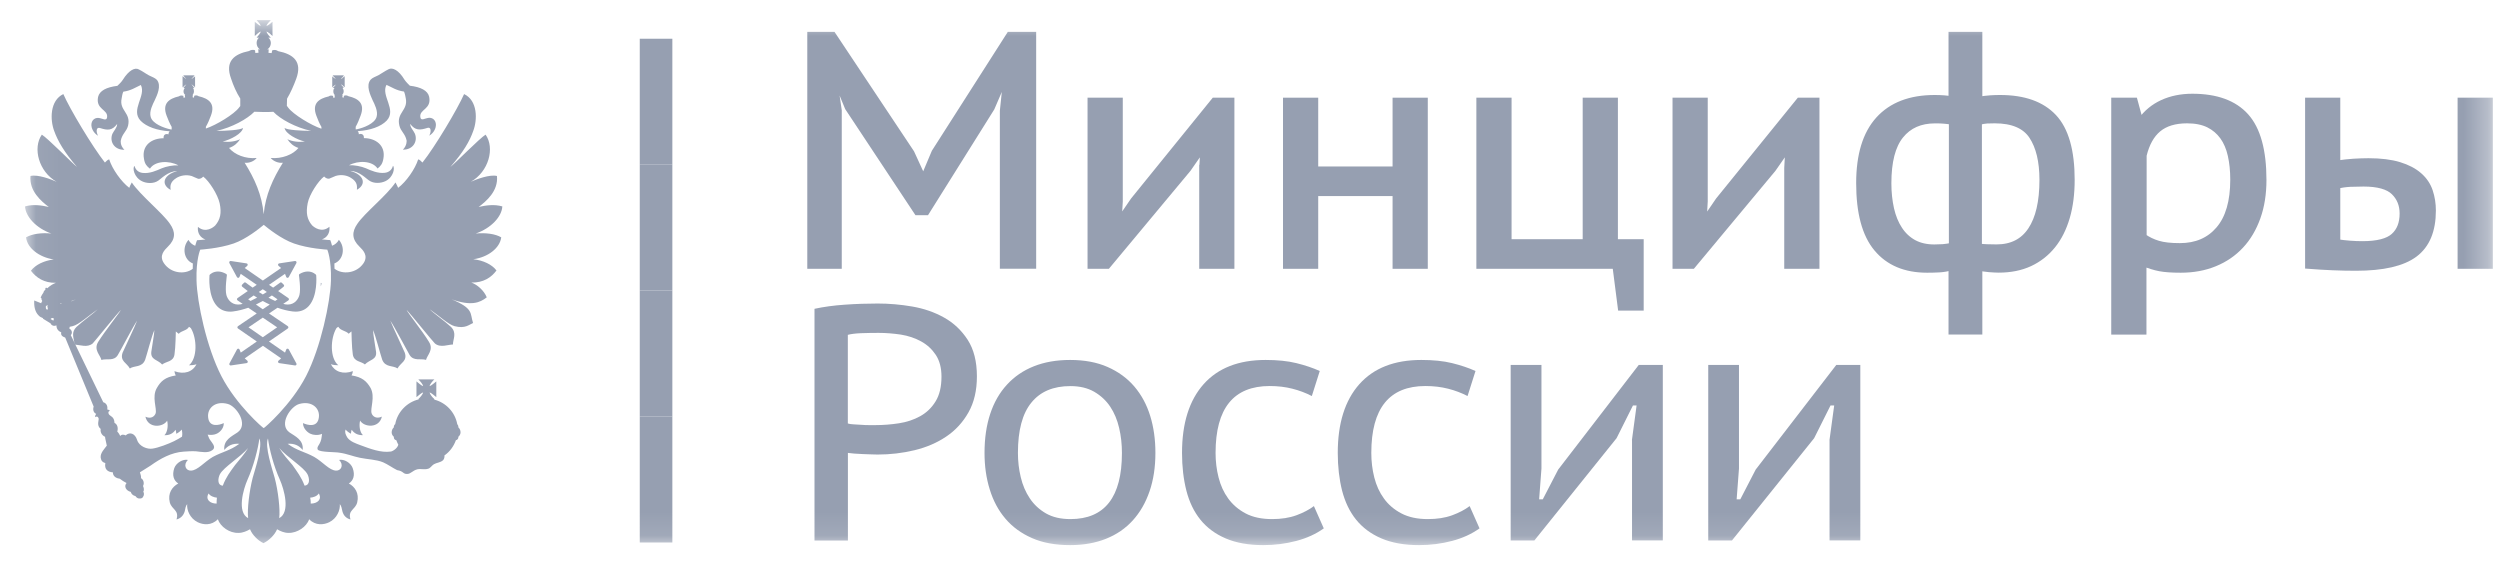
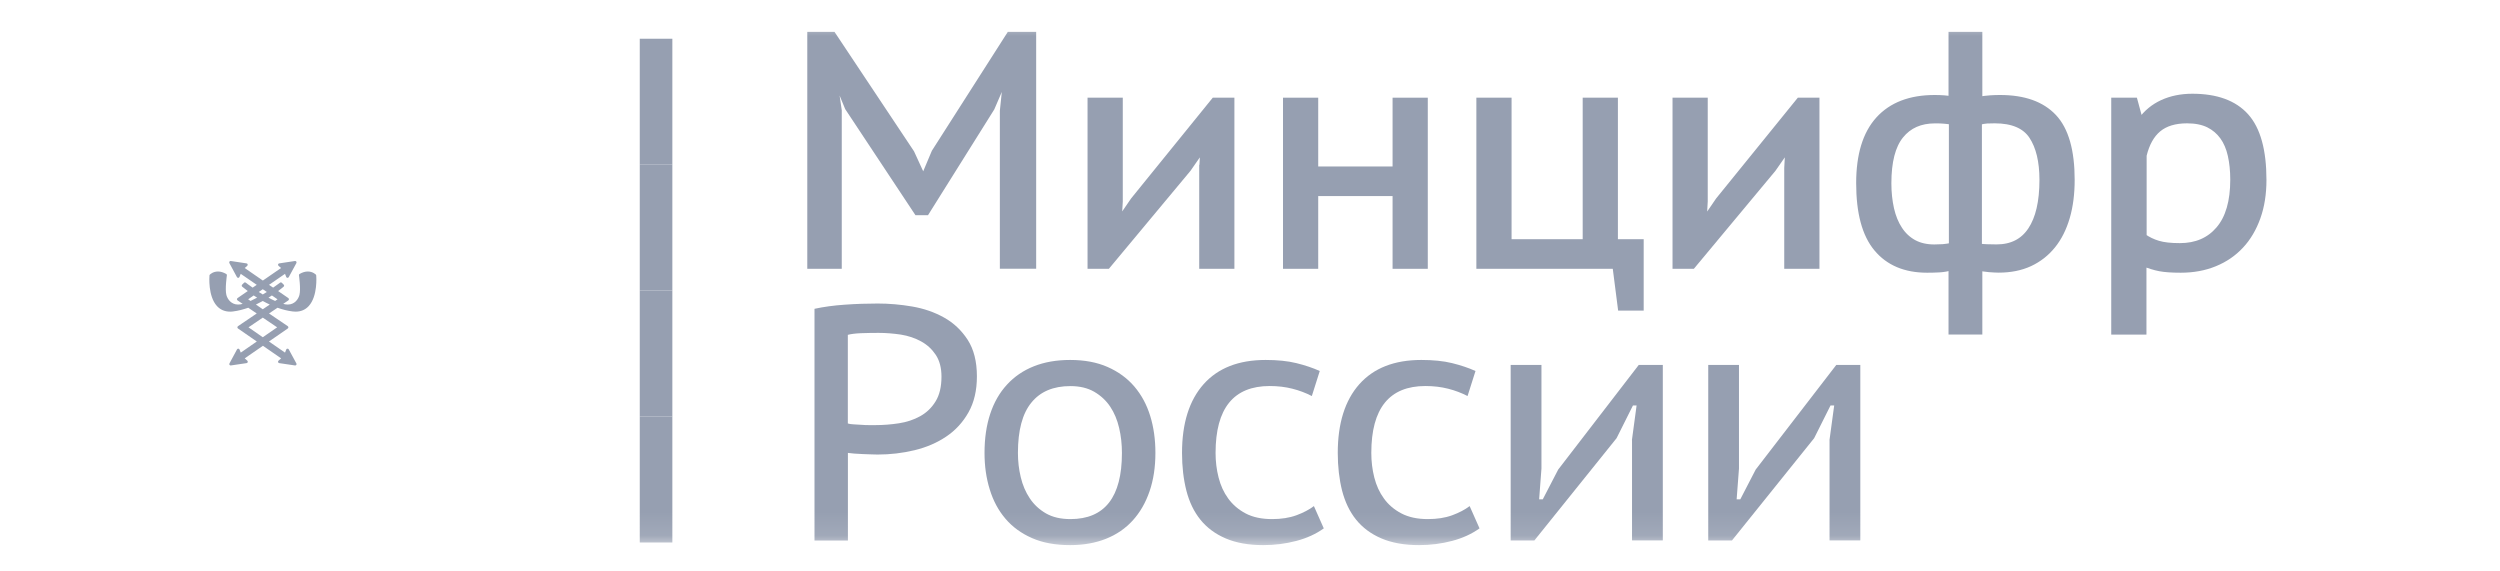
<svg xmlns="http://www.w3.org/2000/svg" width="105" height="24" viewBox="0 0 105 24" fill="none">
  <g clip-path="url(#clip0_1778_543)">
    <mask id="mask0_1778_543" style="mask-type:luminance" maskUnits="userSpaceOnUse" x="1" y="0" width="104" height="23">
      <path d="M104.688 0.845H1.051V22.895H104.688V0.845Z" fill="white" />
    </mask>
    <g mask="url(#mask0_1778_543)">
      <path d="M28.239 1.627H26.87V6.917H28.239V1.627Z" fill="#969FB1" />
      <path d="M28.239 6.917H26.87V12.206H28.239V6.917Z" fill="#969FB1" />
      <path d="M28.239 12.206H26.87V17.496H28.239V12.206Z" fill="#969FB1" />
      <path d="M28.239 17.495H26.87V22.785H28.239V17.495Z" fill="#969FB1" />
      <path d="M13.269 11.537C13.264 11.532 13.141 11.403 12.928 11.403C12.815 11.403 12.7 11.439 12.584 11.506C12.564 11.516 12.551 11.539 12.556 11.562C12.556 11.568 12.641 12.142 12.576 12.389C12.528 12.573 12.371 12.791 12.086 12.791C12.025 12.791 11.963 12.781 11.897 12.763H11.894L12.11 12.617C12.125 12.607 12.135 12.589 12.135 12.568C12.135 12.547 12.125 12.532 12.11 12.519L11.681 12.224C11.817 12.122 11.902 12.05 11.912 12.04C11.925 12.029 11.933 12.014 11.933 11.999C11.933 11.983 11.928 11.968 11.915 11.955L11.838 11.878C11.828 11.868 11.812 11.86 11.797 11.86C11.784 11.86 11.771 11.865 11.761 11.873C11.756 11.875 11.643 11.963 11.471 12.081L11.299 11.963L11.971 11.501L12.022 11.634C12.03 11.655 12.051 11.67 12.074 11.67C12.074 11.67 12.074 11.67 12.076 11.67C12.097 11.67 12.117 11.657 12.128 11.639L12.448 11.05C12.459 11.029 12.456 11.006 12.446 10.988C12.435 10.973 12.417 10.962 12.397 10.962C12.394 10.962 12.392 10.962 12.389 10.962L11.727 11.062C11.704 11.065 11.686 11.08 11.679 11.103C11.674 11.124 11.679 11.147 11.697 11.162L11.804 11.257L11.04 11.783L10.278 11.257L10.386 11.162C10.401 11.147 10.409 11.124 10.401 11.103C10.396 11.08 10.378 11.065 10.355 11.062L9.693 10.962C9.691 10.962 9.688 10.962 9.685 10.962C9.665 10.962 9.647 10.97 9.637 10.988C9.624 11.006 9.624 11.029 9.634 11.05L9.952 11.639C9.963 11.657 9.983 11.67 10.004 11.67C10.006 11.67 10.006 11.67 10.006 11.67C10.029 11.67 10.047 11.655 10.057 11.634L10.111 11.501L10.783 11.963L10.611 12.081C10.44 11.963 10.327 11.875 10.324 11.873C10.314 11.865 10.301 11.86 10.288 11.86C10.273 11.86 10.258 11.865 10.247 11.878L10.17 11.955C10.16 11.965 10.152 11.981 10.152 11.999C10.152 12.014 10.16 12.029 10.173 12.04C10.186 12.05 10.27 12.122 10.406 12.224L9.978 12.519C9.963 12.53 9.952 12.547 9.952 12.568C9.952 12.589 9.963 12.604 9.978 12.617L10.193 12.763C10.193 12.763 10.193 12.763 10.191 12.763C10.124 12.781 10.063 12.791 10.001 12.791C9.716 12.791 9.557 12.573 9.508 12.389C9.444 12.142 9.529 11.568 9.529 11.562C9.532 11.539 9.521 11.516 9.501 11.506C9.383 11.439 9.267 11.403 9.157 11.403C8.942 11.403 8.818 11.529 8.813 11.537C8.803 11.544 8.798 11.56 8.798 11.57C8.795 11.606 8.729 12.435 9.113 12.855C9.255 13.009 9.442 13.089 9.665 13.089C9.703 13.089 9.747 13.089 9.788 13.081C10.006 13.055 10.219 12.996 10.427 12.925L10.783 13.166L9.996 13.699C9.98 13.712 9.97 13.727 9.97 13.748C9.97 13.766 9.978 13.784 9.996 13.797L10.786 14.343L10.111 14.81L10.06 14.679C10.052 14.659 10.032 14.646 10.009 14.643C10.009 14.643 10.009 14.643 10.006 14.643C9.986 14.643 9.965 14.656 9.955 14.674L9.637 15.264C9.626 15.282 9.629 15.308 9.639 15.323C9.65 15.338 9.668 15.349 9.688 15.349C9.691 15.349 9.693 15.349 9.696 15.349L10.358 15.251C10.381 15.249 10.399 15.231 10.404 15.21C10.412 15.187 10.404 15.164 10.388 15.149L10.278 15.051L11.043 14.523L11.807 15.051L11.697 15.149C11.679 15.164 11.674 15.187 11.679 15.21C11.684 15.231 11.704 15.246 11.727 15.251L12.389 15.349C12.392 15.349 12.394 15.349 12.397 15.349C12.415 15.349 12.433 15.341 12.446 15.323C12.459 15.305 12.459 15.282 12.448 15.264L12.128 14.674C12.117 14.656 12.099 14.643 12.076 14.643H12.074C12.048 14.643 12.03 14.659 12.022 14.679L11.971 14.81L11.296 14.343L12.086 13.797C12.102 13.787 12.112 13.768 12.112 13.748C12.112 13.727 12.102 13.712 12.086 13.699L11.299 13.166L11.656 12.925C11.861 12.999 12.074 13.055 12.292 13.081C12.335 13.086 12.376 13.089 12.415 13.089C12.641 13.089 12.825 13.009 12.966 12.855C13.351 12.435 13.284 11.606 13.282 11.57C13.282 11.56 13.277 11.547 13.269 11.537ZM11.037 12.147L11.207 12.263C11.153 12.296 11.096 12.332 11.037 12.368C10.978 12.332 10.922 12.299 10.868 12.263L11.037 12.147ZM10.422 12.571L10.655 12.409C10.701 12.437 10.748 12.468 10.799 12.501C10.707 12.55 10.614 12.596 10.522 12.64L10.422 12.571ZM11.64 13.748L11.037 14.164L10.437 13.748L11.037 13.34L11.64 13.748ZM11.037 12.989L10.748 12.791C10.85 12.742 10.945 12.694 11.037 12.642C11.13 12.694 11.227 12.742 11.33 12.791L11.037 12.989ZM11.556 12.64C11.463 12.599 11.368 12.553 11.276 12.501C11.327 12.471 11.373 12.44 11.42 12.409L11.656 12.571L11.556 12.64Z" fill="#969FB1" />
-       <path d="M13.472 12.024C13.495 11.978 13.505 11.891 13.505 11.891L13.472 11.88V12.024Z" fill="#969FB1" />
-       <path d="M21.052 9.969C20.805 9.821 20.398 9.769 19.982 9.808C20.631 9.582 21.075 9.1 21.098 8.669C20.759 8.571 20.408 8.623 20.103 8.692C20.418 8.456 20.936 8.025 20.872 7.391C20.567 7.317 20.008 7.53 19.774 7.635C20.523 7.214 20.793 6.219 20.395 5.655C20.159 5.793 19.089 6.886 18.915 7.012C19.469 6.378 19.728 5.924 19.877 5.498C20.054 5.034 20.067 4.223 19.492 3.951C19.22 4.572 18.271 6.165 17.743 6.827C17.684 6.776 17.637 6.706 17.563 6.694C17.437 7.096 17.063 7.632 16.722 7.889C16.704 7.856 16.67 7.763 16.611 7.663C16.25 8.204 15.311 8.946 15.008 9.402C14.772 9.741 14.772 10.046 15.101 10.362C15.234 10.495 15.485 10.729 15.267 11.057C14.97 11.491 14.372 11.542 14.049 11.285C14.049 11.208 14.046 11.134 14.044 11.065C14.426 10.916 14.516 10.395 14.233 10.072C14.172 10.19 14.069 10.277 13.946 10.321C13.913 10.185 13.885 10.121 13.882 10.113L13.867 10.082H13.833C13.831 10.082 13.705 10.075 13.518 10.054C13.731 9.985 13.867 9.787 13.836 9.523C13.508 9.805 13.179 9.536 13.105 9.461C12.9 9.22 12.841 8.948 12.923 8.533C12.992 8.171 13.367 7.597 13.613 7.412C13.649 7.445 13.705 7.514 13.826 7.504C13.895 7.481 14.01 7.422 14.098 7.389C14.346 7.314 14.588 7.371 14.741 7.471C15.024 7.643 14.998 7.833 14.99 7.971C15.419 7.73 15.27 7.327 14.708 7.178C15.093 7.178 15.408 7.53 15.49 7.573C15.703 7.73 16.009 7.694 16.186 7.609C16.527 7.448 16.596 7.045 16.504 6.963C16.47 7.107 16.36 7.235 16.163 7.258C15.87 7.291 15.588 7.166 15.365 7.066C15.175 6.986 14.87 6.927 14.662 6.94C15.047 6.727 15.644 6.75 15.857 7.078C15.986 6.976 16.065 6.883 16.101 6.671C16.211 6.096 15.762 5.801 15.283 5.801C15.296 5.662 15.198 5.593 15.07 5.639C15.07 5.58 15.054 5.534 15.021 5.511C15.031 5.511 15.047 5.506 15.057 5.506C15.539 5.473 15.996 5.324 16.242 5.065C16.673 4.603 15.986 4.018 16.232 3.564C16.468 3.667 16.642 3.8 16.968 3.846C17.001 3.916 17.032 4.054 17.042 4.128C17.148 4.641 16.642 4.726 16.773 5.272C16.829 5.521 17.017 5.606 17.078 5.901C17.078 5.901 17.101 6.106 16.922 6.286C17.337 6.296 17.555 5.945 17.427 5.619C17.371 5.485 17.227 5.36 17.227 5.203C17.44 5.485 17.63 5.475 17.958 5.37C18.107 5.324 18.12 5.532 18.027 5.698C18.253 5.565 18.309 5.347 18.309 5.249C18.309 5.019 18.13 4.911 17.958 4.957C17.861 4.967 17.666 5.101 17.653 4.911C17.612 4.582 18.13 4.595 18.025 4.067C17.968 3.803 17.673 3.656 17.214 3.6C17.168 3.554 17.053 3.444 16.991 3.351C16.74 2.933 16.478 2.823 16.322 2.907C16.137 3 16.042 3.079 15.891 3.161C15.77 3.225 15.642 3.259 15.562 3.351C15.362 3.6 15.552 3.985 15.655 4.221C15.724 4.359 15.891 4.675 15.816 4.911C15.734 5.193 15.27 5.37 14.988 5.429C14.97 5.429 14.957 5.434 14.939 5.434V5.324C15.021 5.18 15.09 5.008 15.147 4.852C15.337 4.344 15.054 4.139 14.636 4.041C14.582 4.008 14.526 3.995 14.457 4.018H14.444L14.434 4.103L14.377 4.085L14.39 3.982H14.364C14.413 3.949 14.434 3.89 14.434 3.833C14.434 3.772 14.411 3.723 14.387 3.69H14.444L14.421 3.667C14.411 3.644 14.387 3.621 14.351 3.585C14.341 3.574 14.328 3.551 14.328 3.538C14.339 3.549 14.351 3.562 14.375 3.572C14.398 3.595 14.431 3.618 14.444 3.641L14.477 3.664V3.2L14.444 3.228C14.434 3.238 14.398 3.261 14.375 3.287C14.351 3.31 14.341 3.31 14.328 3.32C14.328 3.31 14.339 3.297 14.351 3.274C14.387 3.251 14.411 3.218 14.421 3.2L14.444 3.164H13.972L13.995 3.2C14.018 3.215 14.046 3.251 14.069 3.274C14.08 3.297 14.092 3.31 14.103 3.32C14.09 3.31 14.069 3.31 14.056 3.287C14.015 3.264 13.995 3.241 13.972 3.228L13.954 3.2V3.672L13.977 3.649C14 3.626 14.023 3.603 14.062 3.579C14.075 3.569 14.095 3.556 14.108 3.546C14.095 3.556 14.085 3.579 14.075 3.592C14.051 3.628 14.021 3.649 14 3.674L13.977 3.697H14.051C14.01 3.731 14 3.78 14 3.841C14 3.898 14.023 3.957 14.062 3.99H14.051L14.062 4.093L14 4.11L13.987 4.026H13.977C13.908 4.003 13.851 4.016 13.805 4.049C13.379 4.146 13.097 4.354 13.287 4.859C13.346 5.016 13.415 5.188 13.5 5.331V5.406C13.074 5.267 12.307 4.801 12.102 4.518C12.079 4.49 12.061 4.467 12.051 4.449H12.048L12.056 4.144C12.204 3.895 12.338 3.59 12.441 3.31C12.71 2.579 12.312 2.274 11.681 2.148C11.617 2.102 11.537 2.079 11.432 2.115L11.409 2.23L11.276 2.22L11.286 2.071C11.268 2.076 11.245 2.076 11.222 2.076C11.312 2.03 11.376 1.92 11.376 1.807C11.376 1.725 11.335 1.627 11.266 1.581H11.376C11.312 1.525 11.209 1.404 11.189 1.322C11.268 1.345 11.389 1.453 11.445 1.512V0.914C11.389 0.96 11.268 1.076 11.189 1.086C11.209 1.019 11.312 0.904 11.376 0.845H10.778C10.824 0.904 10.94 1.019 10.95 1.086C10.881 1.076 10.765 0.96 10.701 0.914V1.512C10.765 1.453 10.878 1.345 10.95 1.322C10.94 1.402 10.824 1.522 10.778 1.581H10.881C10.812 1.627 10.778 1.725 10.778 1.807C10.778 1.92 10.835 2.033 10.927 2.076C10.904 2.076 10.881 2.076 10.845 2.066L10.858 2.215L10.724 2.225L10.712 2.11C10.609 2.076 10.53 2.099 10.46 2.143C9.834 2.271 9.437 2.574 9.706 3.305C9.798 3.585 9.932 3.892 10.091 4.139V4.454C10.081 4.464 10.068 4.488 10.045 4.511C9.845 4.793 9.072 5.26 8.647 5.398V5.324C8.731 5.18 8.803 5.008 8.86 4.852C9.049 4.344 8.767 4.139 8.341 4.041C8.293 4.008 8.239 3.995 8.17 4.018H8.159L8.146 4.103L8.09 4.085L8.1 3.982H8.09C8.123 3.949 8.146 3.89 8.146 3.833C8.146 3.772 8.136 3.723 8.1 3.69H8.17L8.146 3.667C8.123 3.644 8.1 3.621 8.077 3.585C8.067 3.574 8.049 3.551 8.036 3.538C8.049 3.549 8.077 3.562 8.087 3.572C8.121 3.595 8.144 3.618 8.17 3.641L8.193 3.664V3.2L8.17 3.228C8.146 3.238 8.123 3.261 8.087 3.287C8.077 3.31 8.049 3.31 8.036 3.32C8.049 3.31 8.064 3.297 8.077 3.274C8.1 3.251 8.123 3.218 8.146 3.2L8.17 3.164H7.698L7.721 3.2C7.731 3.215 7.762 3.251 7.785 3.274C7.808 3.297 7.818 3.31 7.818 3.32C7.81 3.308 7.798 3.308 7.777 3.284C7.749 3.261 7.713 3.238 7.703 3.225L7.667 3.197V3.669L7.703 3.646C7.713 3.623 7.749 3.6 7.777 3.577C7.8 3.567 7.81 3.554 7.821 3.544C7.821 3.554 7.81 3.577 7.787 3.59C7.764 3.626 7.733 3.646 7.723 3.672L7.7 3.695H7.762C7.733 3.728 7.708 3.777 7.708 3.839C7.708 3.895 7.731 3.954 7.785 3.987H7.762L7.775 4.09L7.71 4.108L7.7 4.023H7.687C7.618 4 7.562 4.013 7.515 4.046C7.09 4.144 6.807 4.352 6.997 4.857C7.056 5.013 7.126 5.185 7.21 5.329V5.439C7.192 5.439 7.177 5.434 7.164 5.434C6.882 5.375 6.41 5.198 6.33 4.916C6.256 4.68 6.423 4.364 6.492 4.226C6.602 3.99 6.787 3.605 6.592 3.356C6.505 3.264 6.379 3.231 6.256 3.166C6.107 3.087 6.015 3.005 5.825 2.913C5.674 2.828 5.417 2.936 5.155 3.356C5.099 3.449 4.979 3.556 4.93 3.605C4.476 3.662 4.183 3.805 4.119 4.072C4.014 4.6 4.532 4.59 4.499 4.916C4.486 5.106 4.286 4.972 4.194 4.962C4.014 4.916 3.837 5.024 3.837 5.255C3.837 5.352 3.901 5.57 4.119 5.703C4.027 5.537 4.037 5.329 4.194 5.375C4.522 5.48 4.704 5.491 4.92 5.208C4.92 5.362 4.781 5.491 4.719 5.624C4.591 5.952 4.804 6.301 5.225 6.291C5.035 6.111 5.073 5.906 5.073 5.906C5.132 5.611 5.317 5.526 5.379 5.278C5.507 4.731 4.999 4.647 5.109 4.134C5.12 4.059 5.143 3.921 5.179 3.851C5.507 3.805 5.686 3.674 5.915 3.569C6.151 4.023 5.471 4.608 5.904 5.07C6.153 5.329 6.612 5.478 7.09 5.511C7.1 5.511 7.115 5.516 7.128 5.519C7.095 5.542 7.077 5.585 7.077 5.644C6.951 5.598 6.854 5.668 6.872 5.806C6.376 5.806 5.94 6.101 6.048 6.676C6.081 6.889 6.164 6.981 6.297 7.084C6.505 6.755 7.102 6.732 7.492 6.945C7.279 6.932 6.974 6.991 6.787 7.071C6.566 7.168 6.287 7.296 5.994 7.263C5.792 7.24 5.689 7.114 5.648 6.968C5.556 7.05 5.625 7.45 5.969 7.614C6.14 7.699 6.446 7.735 6.659 7.579C6.741 7.532 7.056 7.184 7.444 7.184C6.884 7.332 6.728 7.735 7.167 7.976C7.149 7.838 7.128 7.648 7.408 7.476C7.564 7.378 7.81 7.32 8.054 7.394C8.139 7.427 8.254 7.486 8.323 7.509C8.444 7.52 8.5 7.45 8.536 7.417C8.785 7.602 9.147 8.176 9.226 8.538C9.314 8.954 9.249 9.223 9.042 9.467C8.972 9.541 8.639 9.81 8.313 9.528C8.282 9.792 8.418 9.987 8.631 10.059C8.441 10.08 8.313 10.087 8.311 10.087H8.277L8.264 10.118C8.262 10.123 8.234 10.19 8.198 10.323C8.08 10.277 7.977 10.193 7.916 10.075C7.633 10.398 7.721 10.916 8.1 11.065C8.098 11.136 8.095 11.211 8.095 11.29C7.769 11.542 7.179 11.488 6.887 11.057C6.661 10.729 6.92 10.493 7.049 10.362C7.377 10.046 7.377 9.741 7.138 9.402C6.833 8.948 5.897 8.204 5.535 7.663C5.476 7.761 5.443 7.853 5.43 7.889C5.091 7.632 4.712 7.096 4.586 6.694C4.517 6.704 4.465 6.776 4.406 6.827C3.883 6.165 2.929 4.572 2.66 3.951C2.09 4.223 2.1 5.034 2.275 5.498C2.429 5.924 2.688 6.378 3.234 7.012C3.062 6.883 1.993 5.793 1.757 5.655C1.362 6.219 1.631 7.214 2.377 7.635C2.149 7.53 1.585 7.317 1.28 7.391C1.223 8.025 1.734 8.456 2.049 8.692C1.741 8.623 1.39 8.571 1.051 8.669C1.074 9.1 1.523 9.585 2.154 9.808C1.752 9.767 1.344 9.821 1.095 9.969C1.141 10.418 1.649 10.806 2.257 10.898C1.849 10.944 1.487 11.124 1.298 11.37C1.521 11.662 1.849 11.888 2.349 11.878C2.234 11.919 2.1 11.998 1.988 12.106C1.975 12.096 1.952 12.083 1.931 12.083C1.905 12.093 1.898 12.129 1.905 12.152C1.905 12.152 1.905 12.152 1.905 12.17C1.857 12.204 1.831 12.245 1.826 12.286C1.78 12.352 1.731 12.429 1.705 12.499C1.718 12.504 1.728 12.517 1.739 12.522C1.736 12.558 1.746 12.601 1.775 12.645C1.752 12.668 1.741 12.701 1.728 12.737L1.436 12.619C1.421 12.886 1.48 13.104 1.613 13.24C1.718 13.361 1.839 13.343 1.803 13.384L2.121 13.579C2.177 13.699 2.293 13.699 2.372 13.666C2.372 13.666 2.372 13.676 2.372 13.689C2.372 13.815 2.46 13.917 2.572 13.958C2.549 14.063 2.595 14.13 2.739 14.179L3.934 17.078C3.888 17.216 3.934 17.337 4.04 17.383C4.014 17.416 3.993 17.452 3.993 17.521C4.04 17.488 4.109 17.475 4.142 17.573C4.165 17.642 4.04 17.865 4.229 18.016C4.204 18.15 4.276 18.286 4.412 18.345C4.412 18.414 4.476 18.637 4.486 18.717C4.401 18.837 4.204 19.022 4.229 19.224C4.253 19.368 4.309 19.414 4.424 19.45C4.378 19.709 4.522 19.825 4.74 19.838C4.74 20.027 4.917 20.094 5.032 20.107C5.143 20.189 5.189 20.222 5.315 20.287C5.199 20.422 5.281 20.602 5.492 20.661C5.515 20.741 5.574 20.81 5.692 20.838C5.761 20.953 5.887 20.953 5.961 20.92C6.007 20.897 6.089 20.764 6.017 20.648C6.064 20.592 6.04 20.482 6.007 20.412C6.076 20.287 6.017 20.13 5.922 20.084C5.935 20.015 5.899 19.904 5.876 19.838C6.043 19.733 6.251 19.602 6.325 19.555C6.733 19.263 7.195 19.001 7.718 18.968C7.851 18.955 8.098 18.945 8.236 18.955C8.449 18.978 8.742 19.042 8.913 18.909C8.967 18.876 9.001 18.817 8.99 18.76C8.967 18.627 8.824 18.511 8.777 18.393C8.765 18.358 8.744 18.304 8.721 18.255C8.87 18.281 9.008 18.26 9.093 18.219C9.185 18.186 9.409 18.019 9.398 17.77C9.219 17.855 8.788 17.97 8.742 17.534C8.695 17.149 9.034 16.821 9.565 16.965C9.927 17.057 10.455 17.827 9.973 18.163C9.737 18.324 9.375 18.478 9.421 18.899C9.575 18.709 9.783 18.617 10.052 18.64C9.657 18.932 9.352 18.968 8.937 19.191C8.575 19.404 8.305 19.756 8.021 19.766C7.803 19.776 7.682 19.517 7.895 19.317C7.682 19.271 7.4 19.438 7.32 19.661C7.218 19.966 7.297 20.184 7.487 20.307C7.231 20.446 7.038 20.715 7.131 21.1C7.218 21.415 7.533 21.415 7.413 21.818C7.59 21.772 7.705 21.651 7.757 21.479C7.78 21.359 7.803 21.233 7.862 21.174C7.836 21.415 7.975 21.772 8.305 21.933C8.529 22.044 8.88 22.087 9.149 21.808C9.26 22.123 9.632 22.395 10.019 22.382C10.196 22.382 10.37 22.305 10.501 22.228C10.594 22.462 10.83 22.7 11.063 22.813C11.304 22.7 11.54 22.462 11.638 22.228C11.766 22.308 11.943 22.382 12.115 22.382C12.487 22.393 12.879 22.123 12.984 21.808C13.254 22.087 13.605 22.044 13.828 21.933C14.157 21.772 14.295 21.415 14.272 21.174C14.334 21.233 14.357 21.359 14.382 21.479C14.428 21.651 14.541 21.772 14.721 21.818C14.6 21.415 14.924 21.415 15.003 21.1C15.095 20.715 14.906 20.443 14.652 20.307C14.836 20.186 14.924 19.968 14.813 19.661C14.734 19.438 14.452 19.271 14.239 19.317C14.452 19.517 14.336 19.776 14.113 19.766C13.831 19.756 13.562 19.401 13.197 19.191C12.784 18.965 12.479 18.932 12.081 18.64C12.351 18.617 12.564 18.709 12.712 18.899C12.759 18.478 12.397 18.324 12.161 18.163C11.684 17.827 12.207 17.057 12.576 16.965C13.1 16.821 13.446 17.149 13.392 17.534C13.336 17.973 12.915 17.857 12.725 17.77C12.725 18.016 12.948 18.183 13.041 18.219C13.149 18.27 13.349 18.299 13.525 18.222C13.52 18.265 13.513 18.311 13.513 18.324C13.477 18.699 13.277 18.732 13.346 18.886C13.444 19.001 14.087 18.978 14.262 19.014C14.567 19.055 14.826 19.168 15.118 19.227C15.447 19.296 15.796 19.296 16.091 19.417C16.28 19.499 16.493 19.653 16.678 19.745C16.96 19.791 16.914 19.907 17.094 19.907C17.255 19.907 17.317 19.768 17.525 19.712C17.668 19.679 17.83 19.735 17.974 19.689C18.079 19.666 18.125 19.558 18.222 19.499C18.338 19.43 18.499 19.43 18.607 19.33C18.663 19.278 18.676 19.181 18.666 19.112L18.669 19.127C18.889 18.973 19.056 18.747 19.148 18.488C19.205 18.478 19.251 18.427 19.251 18.368C19.251 18.358 19.251 18.345 19.251 18.345C19.307 18.299 19.343 18.229 19.343 18.16C19.343 18.073 19.31 18.004 19.251 17.947C19.251 17.947 19.251 17.934 19.251 17.924C19.251 17.878 19.228 17.845 19.205 17.814C19.112 17.314 18.733 16.911 18.243 16.785C18.243 16.772 18.243 16.772 18.243 16.762H18.233C18.233 16.739 18.222 16.726 18.204 16.726C18.135 16.657 18.053 16.549 18.043 16.48C18.122 16.503 18.256 16.629 18.325 16.68V16.018C18.256 16.069 18.125 16.195 18.043 16.218C18.053 16.136 18.179 15.992 18.243 15.936H17.571C17.632 15.992 17.761 16.136 17.771 16.218C17.691 16.195 17.558 16.069 17.491 16.018V16.68C17.561 16.629 17.691 16.503 17.771 16.48C17.761 16.562 17.632 16.706 17.571 16.762L17.594 16.772C17.094 16.888 16.691 17.303 16.599 17.814C16.565 17.842 16.542 17.878 16.542 17.924C16.542 17.934 16.542 17.947 16.542 17.947C16.483 18.004 16.45 18.073 16.45 18.16C16.45 18.227 16.483 18.299 16.542 18.345C16.542 18.345 16.542 18.355 16.542 18.368C16.542 18.442 16.588 18.478 16.645 18.488C16.668 18.552 16.696 18.617 16.727 18.673C16.727 18.668 16.727 18.668 16.735 18.66C16.694 18.85 16.463 18.965 16.411 18.965C16.001 19.024 15.547 18.85 15.134 18.696C14.952 18.627 14.703 18.547 14.582 18.368C14.508 18.237 14.475 18.155 14.513 18.039C14.559 18.096 14.634 18.16 14.739 18.216C14.749 18.16 14.749 18.096 14.772 18.05C14.877 18.206 15.044 18.286 15.244 18.275C15.124 18.173 15.067 17.901 15.124 17.665C15.29 17.947 15.924 18.004 16.039 17.498C15.803 17.608 15.652 17.488 15.608 17.36C15.539 17.157 15.77 16.667 15.562 16.29C15.396 16.008 15.206 15.836 14.764 15.767C14.798 15.713 14.811 15.667 14.821 15.587C14.413 15.736 14.062 15.62 13.895 15.295C13.977 15.328 14.095 15.341 14.21 15.341C13.849 15.046 13.872 14.212 14.131 13.781C14.164 13.758 14.177 13.735 14.21 13.725C14.29 13.886 14.526 13.886 14.646 14.017C14.693 13.971 14.716 13.958 14.762 13.92C14.762 13.92 14.772 14.605 14.818 14.887C14.865 15.202 15.17 15.169 15.326 15.307C15.511 15.105 15.844 15.115 15.793 14.766C15.747 14.417 15.678 14.099 15.667 13.863C15.77 14.076 15.973 14.877 16.052 15.105C16.183 15.444 16.511 15.341 16.696 15.474C16.817 15.238 17.122 15.169 17.001 14.812C16.968 14.72 16.468 13.668 16.393 13.466C16.57 13.725 17.055 14.651 17.204 14.91C17.371 15.179 17.676 15.048 17.894 15.115C17.935 14.92 18.23 14.694 18.015 14.356C17.745 13.907 17.112 13.124 17.078 13.014C17.204 13.135 18.186 14.356 18.263 14.422C18.492 14.623 18.825 14.469 19.023 14.469C19.023 14.245 19.2 13.992 18.943 13.732C18.707 13.507 18.166 13.122 18.05 12.991C18.412 13.24 18.838 13.635 19.092 13.699C19.541 13.815 19.702 13.635 19.869 13.566C19.731 13.158 19.915 12.968 18.966 12.57C19.787 12.863 20.151 12.719 20.444 12.488C20.328 12.196 20.036 11.95 19.797 11.868C20.3 11.878 20.634 11.655 20.852 11.36C20.667 11.113 20.3 10.934 19.879 10.888C20.5 10.803 20.995 10.418 21.052 9.969ZM2.011 12.983C2 12.983 2 12.994 1.988 13.007C1.918 12.996 1.918 12.914 1.931 12.845C1.964 12.845 1.988 12.835 2.011 12.812L2.021 12.824L1.988 12.848C2 12.891 2 12.937 2.011 12.983ZM2.236 13.466L2.123 13.399C2.17 13.345 2.213 13.345 2.259 13.376C2.259 13.409 2.259 13.443 2.236 13.466ZM2.575 12.748C2.56 12.748 2.544 12.748 2.529 12.748C2.526 12.745 2.524 12.74 2.521 12.737C2.542 12.732 2.565 12.732 2.583 12.727C2.583 12.732 2.578 12.74 2.575 12.748ZM9.098 21.151C8.816 21.151 8.616 20.974 8.76 20.725C8.834 20.838 8.983 20.889 9.111 20.902C9.098 21.02 9.098 21.054 9.098 21.151ZM13.39 20.725C13.533 20.974 13.333 21.151 13.051 21.151C13.051 21.054 13.051 21.02 13.028 20.902C13.159 20.892 13.313 20.843 13.39 20.725ZM9.088 5.498C9.732 5.36 10.388 4.998 10.683 4.693C10.927 4.708 11.243 4.711 11.481 4.695C11.771 5.003 12.417 5.357 13.064 5.496C12.689 5.496 12.035 5.462 11.953 5.37C11.976 5.606 12.476 5.873 12.805 5.945C12.533 5.978 12.281 5.945 12.069 5.847C12.184 6.014 12.317 6.14 12.535 6.214C12.307 6.496 11.835 6.678 11.368 6.635C11.484 6.773 11.697 6.86 11.881 6.835C11.461 7.504 11.15 8.192 11.076 8.987H11.073V8.989C11.004 8.192 10.694 7.504 10.275 6.835C10.465 6.858 10.673 6.773 10.781 6.635C10.309 6.681 9.855 6.496 9.619 6.214C9.839 6.14 9.97 6.014 10.086 5.847C9.878 5.945 9.619 5.978 9.35 5.945C9.678 5.87 10.183 5.606 10.206 5.37C10.117 5.465 9.462 5.498 9.088 5.498ZM3.185 12.576C3.126 12.601 3.055 12.632 3.001 12.655C3.001 12.65 3.001 12.645 3.001 12.64C3.057 12.617 3.129 12.596 3.185 12.576ZM7.326 15.59C7.338 15.669 7.349 15.715 7.382 15.769C6.938 15.838 6.751 16.01 6.589 16.293C6.364 16.672 6.6 17.162 6.536 17.362C6.489 17.488 6.343 17.611 6.107 17.501C6.223 18.009 6.854 17.95 7.02 17.668C7.077 17.904 7.02 18.175 6.905 18.278C7.102 18.288 7.269 18.209 7.372 18.052C7.395 18.098 7.395 18.163 7.405 18.219C7.515 18.163 7.585 18.098 7.631 18.042C7.649 18.098 7.669 18.232 7.644 18.34C7.559 18.396 7.464 18.45 7.315 18.527C7.079 18.642 6.648 18.809 6.402 18.842C6.199 18.876 5.848 18.76 5.758 18.478C5.676 18.209 5.453 18.122 5.276 18.288C5.23 18.255 5.104 18.229 5.05 18.314C5.05 18.314 4.994 18.186 4.925 18.124C4.971 17.986 4.935 17.819 4.809 17.762C4.799 17.491 4.632 17.491 4.573 17.398C4.54 17.342 4.54 17.27 4.619 17.26C4.586 17.208 4.514 17.198 4.504 17.198C4.527 17.083 4.491 16.939 4.337 16.893L2.973 14.076C3.06 13.984 3.014 13.851 2.916 13.804C2.916 13.804 2.916 13.794 2.916 13.781C2.924 13.758 2.926 13.743 2.929 13.725C2.965 13.72 3.011 13.709 3.05 13.699C3.319 13.635 3.74 13.24 4.104 12.991C3.976 13.124 3.447 13.509 3.211 13.732C2.991 13.95 3.083 14.169 3.119 14.366L3.17 14.476C3.37 14.489 3.67 14.61 3.893 14.425C3.963 14.356 4.948 13.135 5.079 13.017C5.027 13.127 4.406 13.909 4.124 14.358C3.917 14.697 4.222 14.92 4.258 15.118C4.481 15.048 4.786 15.182 4.948 14.912C5.104 14.653 5.581 13.727 5.758 13.468C5.689 13.671 5.184 14.723 5.148 14.815C5.027 15.172 5.332 15.241 5.453 15.477C5.638 15.343 5.969 15.449 6.097 15.107C6.176 14.879 6.379 14.079 6.484 13.866C6.471 14.102 6.402 14.42 6.356 14.769C6.31 15.12 6.638 15.107 6.81 15.31C6.977 15.172 7.282 15.205 7.328 14.889C7.374 14.607 7.385 13.922 7.385 13.922C7.431 13.963 7.454 13.974 7.505 14.02C7.618 13.886 7.857 13.886 7.936 13.727C7.972 13.738 7.982 13.761 8.018 13.784C8.277 14.215 8.298 15.048 7.936 15.343C8.041 15.343 8.172 15.331 8.252 15.297C8.093 15.623 7.736 15.739 7.326 15.59ZM9.875 19.53C9.662 19.822 9.496 20.035 9.357 20.399C9.108 20.376 9.157 20.071 9.237 19.917C9.403 19.612 10.081 19.214 10.422 18.817C10.27 19.071 10.06 19.302 9.875 19.53ZM10.612 20.071C10.473 20.61 10.376 21.405 10.422 21.762C9.945 21.513 10.214 20.553 10.399 20.14C10.655 19.566 10.835 18.863 10.894 18.414C11.043 18.755 10.712 19.707 10.612 20.071ZM11.727 21.762C11.774 21.405 11.681 20.61 11.537 20.071C11.438 19.707 11.109 18.755 11.255 18.414C11.312 18.863 11.491 19.563 11.751 20.14C11.935 20.553 12.204 21.513 11.727 21.762ZM12.912 19.915C12.995 20.071 13.041 20.374 12.792 20.397C12.653 20.033 12.487 19.822 12.281 19.527C12.089 19.302 11.879 19.068 11.727 18.814C12.066 19.214 12.746 19.609 12.912 19.915ZM12.854 15.797C12.23 17.008 11.089 17.993 11.076 17.98C11.063 17.996 9.922 17.008 9.298 15.797C8.675 14.589 8.275 12.688 8.254 11.78C8.231 10.872 8.411 10.485 8.411 10.485C8.411 10.485 9.19 10.441 9.814 10.226C10.342 10.044 10.917 9.579 11.078 9.443C11.24 9.579 11.815 10.041 12.346 10.226C12.966 10.444 13.746 10.485 13.746 10.485C13.746 10.485 13.923 10.875 13.9 11.78C13.874 12.688 13.474 14.589 12.854 15.797Z" fill="#969FB1" />
      <path d="M34.204 12.971C34.596 12.886 35.025 12.827 35.489 12.796C35.953 12.763 36.407 12.748 36.859 12.748C37.336 12.748 37.821 12.789 38.31 12.873C38.803 12.958 39.249 13.112 39.652 13.338C40.055 13.563 40.383 13.874 40.642 14.271C40.899 14.669 41.03 15.182 41.03 15.808C41.03 16.398 40.912 16.901 40.678 17.316C40.445 17.732 40.132 18.073 39.744 18.334C39.357 18.596 38.911 18.788 38.41 18.909C37.91 19.03 37.392 19.091 36.859 19.091C36.802 19.091 36.715 19.089 36.599 19.084C36.481 19.078 36.361 19.073 36.235 19.071C36.11 19.066 35.986 19.058 35.871 19.05C35.753 19.04 35.668 19.032 35.612 19.022V22.701H34.209V12.971H34.204ZM36.9 13.981C36.646 13.981 36.402 13.986 36.163 13.994C35.925 14.004 35.74 14.028 35.609 14.063V17.786C35.656 17.803 35.733 17.816 35.84 17.822C35.948 17.827 36.061 17.832 36.176 17.842C36.294 17.852 36.405 17.855 36.512 17.855C36.62 17.855 36.702 17.855 36.759 17.855C37.095 17.855 37.428 17.829 37.756 17.778C38.085 17.727 38.38 17.629 38.649 17.48C38.916 17.331 39.131 17.126 39.295 16.857C39.46 16.59 39.542 16.244 39.542 15.818C39.542 15.449 39.462 15.146 39.303 14.905C39.144 14.666 38.939 14.476 38.685 14.338C38.434 14.199 38.149 14.104 37.836 14.053C37.52 14.007 37.207 13.981 36.9 13.981Z" fill="#969FB1" />
      <path d="M41.35 19.022C41.35 18.414 41.429 17.867 41.588 17.385C41.747 16.903 41.981 16.493 42.291 16.157C42.599 15.82 42.976 15.561 43.422 15.384C43.866 15.207 44.374 15.118 44.946 15.118C45.544 15.118 46.07 15.215 46.519 15.413C46.967 15.61 47.342 15.882 47.642 16.233C47.942 16.585 48.163 16.995 48.309 17.47C48.455 17.942 48.527 18.46 48.527 19.022C48.527 19.62 48.445 20.158 48.281 20.635C48.117 21.113 47.883 21.52 47.578 21.856C47.273 22.192 46.898 22.451 46.454 22.628C46.011 22.805 45.508 22.895 44.946 22.895C44.328 22.895 43.794 22.798 43.345 22.6C42.897 22.403 42.525 22.134 42.23 21.787C41.934 21.441 41.714 21.03 41.57 20.558C41.422 20.086 41.35 19.573 41.35 19.022ZM42.753 19.022C42.753 19.368 42.791 19.707 42.871 20.04C42.95 20.374 43.076 20.669 43.253 20.933C43.43 21.197 43.656 21.405 43.933 21.564C44.21 21.723 44.551 21.802 44.959 21.802C46.401 21.802 47.121 20.877 47.121 19.024C47.121 18.66 47.083 18.309 47.003 17.97C46.924 17.634 46.801 17.337 46.629 17.08C46.457 16.823 46.234 16.616 45.957 16.454C45.68 16.295 45.346 16.216 44.959 16.216C44.238 16.216 43.692 16.446 43.317 16.911C42.94 17.37 42.753 18.075 42.753 19.022Z" fill="#969FB1" />
      <path d="M55.599 22.192C55.271 22.426 54.889 22.603 54.447 22.718C54.006 22.836 53.544 22.895 53.057 22.895C52.439 22.895 51.913 22.8 51.477 22.613C51.041 22.426 50.69 22.164 50.418 21.828C50.146 21.492 49.951 21.084 49.828 20.607C49.707 20.13 49.645 19.602 49.645 19.022C49.645 17.778 49.948 16.816 50.551 16.136C51.154 15.459 52.023 15.118 53.155 15.118C53.65 15.118 54.081 15.161 54.447 15.251C54.812 15.341 55.14 15.451 55.43 15.582L55.097 16.634C54.845 16.503 54.573 16.4 54.281 16.326C53.989 16.251 53.67 16.213 53.327 16.213C51.81 16.213 51.054 17.149 51.054 19.022C51.054 19.378 51.095 19.722 51.18 20.053C51.264 20.387 51.398 20.681 51.585 20.938C51.772 21.195 52.016 21.405 52.316 21.564C52.618 21.723 52.988 21.802 53.424 21.802C53.814 21.802 54.158 21.749 54.45 21.641C54.743 21.533 54.986 21.405 55.184 21.256L55.599 22.192Z" fill="#969FB1" />
      <path d="M62.14 22.192C61.812 22.426 61.429 22.603 60.988 22.718C60.547 22.836 60.085 22.895 59.598 22.895C58.98 22.895 58.454 22.8 58.018 22.613C57.582 22.426 57.23 22.164 56.958 21.828C56.686 21.492 56.492 21.084 56.368 20.607C56.248 20.13 56.186 19.602 56.186 19.022C56.186 17.778 56.489 16.816 57.092 16.136C57.695 15.459 58.564 15.118 59.695 15.118C60.191 15.118 60.622 15.161 60.988 15.251C61.352 15.341 61.681 15.451 61.971 15.582L61.637 16.634C61.386 16.503 61.114 16.4 60.822 16.326C60.529 16.251 60.211 16.213 59.867 16.213C58.351 16.213 57.595 17.149 57.595 19.022C57.595 19.378 57.636 19.722 57.72 20.053C57.805 20.387 57.938 20.681 58.126 20.938C58.31 21.195 58.556 21.405 58.859 21.564C59.162 21.723 59.531 21.802 59.968 21.802C60.357 21.802 60.701 21.749 60.993 21.641C61.286 21.533 61.529 21.405 61.725 21.256L62.14 22.192Z" fill="#969FB1" />
      <path d="M68.54 18.488L68.737 17.029H68.584L67.896 18.404L64.443 22.7H63.448V15.328H64.741V19.679L64.644 20.971H64.797L65.444 19.722L68.827 15.328H69.838V22.698H68.545V18.488H68.54Z" fill="#969FB1" />
      <path d="M76.838 18.488L77.036 17.029H76.882L76.194 18.404L72.742 22.7H71.746V15.328H73.037V19.679L72.939 20.971H73.093L73.739 19.722L77.123 15.328H78.133V22.698H76.841V18.488H76.838Z" fill="#969FB1" />
      <path d="M42.132 4.657L42.283 3.205H42.209L41.637 4.531L38.9 8.9H38.523L35.621 4.518L35.08 3.205H35.006L35.216 4.641V11.152H34.044V1.476H34.975L38.269 6.424L38.764 7.502H38.795L39.261 6.396L42.404 1.476H43.381V11.149H42.132V4.657Z" fill="#969FB1" stroke="#969FB1" stroke-width="0.276" stroke-miterlimit="10" />
      <path d="M50.507 7.06L50.553 6.204H50.507L49.892 7.089L46.508 11.152H45.815V4.241H47.019V8.456L46.972 9.272H47.031L47.619 8.415L51.002 4.241H51.707V11.152H50.505V7.06H50.507Z" fill="#969FB1" stroke="#969FB1" stroke-width="0.276" stroke-miterlimit="10" />
      <path d="M58.626 8.097H55.227V11.152H54.024V4.241H55.227V7.13H58.626V4.241H59.829V11.152H58.626V8.097Z" fill="#969FB1" stroke="#969FB1" stroke-width="0.276" stroke-miterlimit="10" />
      <path d="M68.897 12.906H68.083L67.858 11.152H62.145V4.241H63.348V10.185H66.611V4.241H67.814V10.185H68.897V12.906Z" fill="#969FB1" stroke="#969FB1" stroke-width="0.276" stroke-miterlimit="10" />
      <path d="M75.076 7.06L75.122 6.204H75.076L74.46 7.089L71.077 11.152H70.384V4.241H71.587V8.456L71.541 9.272H71.603L72.19 8.415L75.574 4.241H76.279V11.152H75.076V7.06Z" fill="#969FB1" stroke="#969FB1" stroke-width="0.276" stroke-miterlimit="10" />
      <path d="M81.976 11.206C81.804 11.262 81.627 11.293 81.442 11.303C81.258 11.313 81.088 11.316 80.94 11.316C80.026 11.316 79.326 11.021 78.834 10.431C78.341 9.841 78.097 8.93 78.097 7.694C78.097 6.514 78.367 5.626 78.91 5.026C79.452 4.429 80.234 4.128 81.255 4.128C81.535 4.128 81.776 4.146 81.976 4.185V1.476H83.12V4.198C83.3 4.169 83.461 4.151 83.602 4.141C83.743 4.131 83.877 4.128 84.007 4.128C85 4.128 85.747 4.393 86.247 4.924C86.747 5.455 86.998 6.332 86.998 7.555C86.998 8.135 86.932 8.659 86.796 9.123C86.66 9.587 86.463 9.982 86.201 10.305C85.939 10.629 85.621 10.877 85.246 11.052C84.87 11.226 84.436 11.313 83.946 11.313C83.856 11.313 83.722 11.306 83.548 11.293C83.374 11.28 83.23 11.255 83.12 11.216V13.912H81.976V11.206ZM81.239 10.405C81.36 10.405 81.481 10.4 81.601 10.393C81.722 10.382 81.853 10.364 81.991 10.336V5.098C81.871 5.08 81.758 5.065 81.652 5.057C81.547 5.047 81.419 5.044 81.27 5.044C80.649 5.044 80.165 5.257 79.818 5.688C79.472 6.116 79.3 6.786 79.3 7.699C79.3 8.086 79.339 8.446 79.413 8.777C79.488 9.107 79.605 9.397 79.767 9.641C79.926 9.885 80.131 10.075 80.375 10.208C80.619 10.339 80.909 10.405 81.239 10.405ZM83.779 5.042C83.659 5.042 83.551 5.044 83.456 5.049C83.361 5.054 83.243 5.075 83.102 5.111V10.362C83.202 10.38 83.315 10.393 83.441 10.395C83.566 10.4 83.705 10.403 83.854 10.403C84.495 10.403 84.979 10.159 85.305 9.669C85.631 9.182 85.795 8.476 85.795 7.555C85.795 6.773 85.647 6.157 85.352 5.711C85.057 5.267 84.533 5.042 83.779 5.042Z" fill="#969FB1" stroke="#969FB1" stroke-width="0.276" stroke-miterlimit="10" />
      <path d="M88.817 4.241H89.644L89.869 5.07H89.928C90.159 4.747 90.457 4.5 90.823 4.331C91.19 4.162 91.608 4.075 92.078 4.075C93.081 4.075 93.827 4.346 94.317 4.89C94.807 5.434 95.053 6.324 95.053 7.558C95.053 8.138 94.971 8.661 94.805 9.125C94.638 9.59 94.407 9.985 94.104 10.308C93.804 10.631 93.44 10.88 93.014 11.054C92.589 11.229 92.114 11.316 91.593 11.316C91.221 11.316 90.928 11.296 90.713 11.255C90.498 11.213 90.264 11.142 90.013 11.039V13.915H88.81V4.241H88.817ZM91.855 5.042C91.344 5.042 90.939 5.165 90.644 5.408C90.349 5.652 90.141 6.024 90.021 6.522V9.949C90.2 10.077 90.406 10.177 90.636 10.246C90.867 10.316 91.172 10.349 91.555 10.349C92.247 10.349 92.796 10.113 93.201 9.638C93.607 9.164 93.809 8.466 93.809 7.545C93.809 7.168 93.773 6.824 93.704 6.517C93.635 6.209 93.522 5.945 93.365 5.729C93.209 5.514 93.009 5.344 92.766 5.224C92.519 5.103 92.216 5.042 91.855 5.042Z" fill="#969FB1" stroke="#969FB1" stroke-width="0.276" stroke-miterlimit="10" />
-       <path d="M98.154 6.881C98.396 6.845 98.626 6.819 98.847 6.804C99.068 6.791 99.278 6.783 99.478 6.783C99.989 6.783 100.417 6.837 100.763 6.942C101.11 7.048 101.387 7.194 101.597 7.379C101.807 7.563 101.956 7.781 102.041 8.035C102.126 8.289 102.169 8.559 102.169 8.843C102.169 9.682 101.915 10.29 101.41 10.667C100.905 11.044 100.083 11.234 98.952 11.234C98.311 11.234 97.644 11.206 96.952 11.152V4.241H98.154V6.881ZM98.154 10.185C98.524 10.241 98.88 10.267 99.221 10.267C99.853 10.267 100.294 10.154 100.545 9.928C100.797 9.703 100.922 9.382 100.922 8.969C100.922 8.6 100.799 8.297 100.553 8.056C100.307 7.817 99.878 7.697 99.268 7.697C99.096 7.697 98.911 7.702 98.711 7.709C98.511 7.72 98.326 7.745 98.154 7.792V10.185ZM103.357 4.241H104.56V11.152H103.357V4.241Z" fill="#969FB1" stroke="#969FB1" stroke-width="0.276" stroke-miterlimit="10" />
    </g>
  </g>
  <defs>
    <clipPath id="clip0_1778_543">
      <rect width="104" height="22.673" fill="white" transform="translate(0.87 0.664)" />
    </clipPath>
  </defs>
</svg>